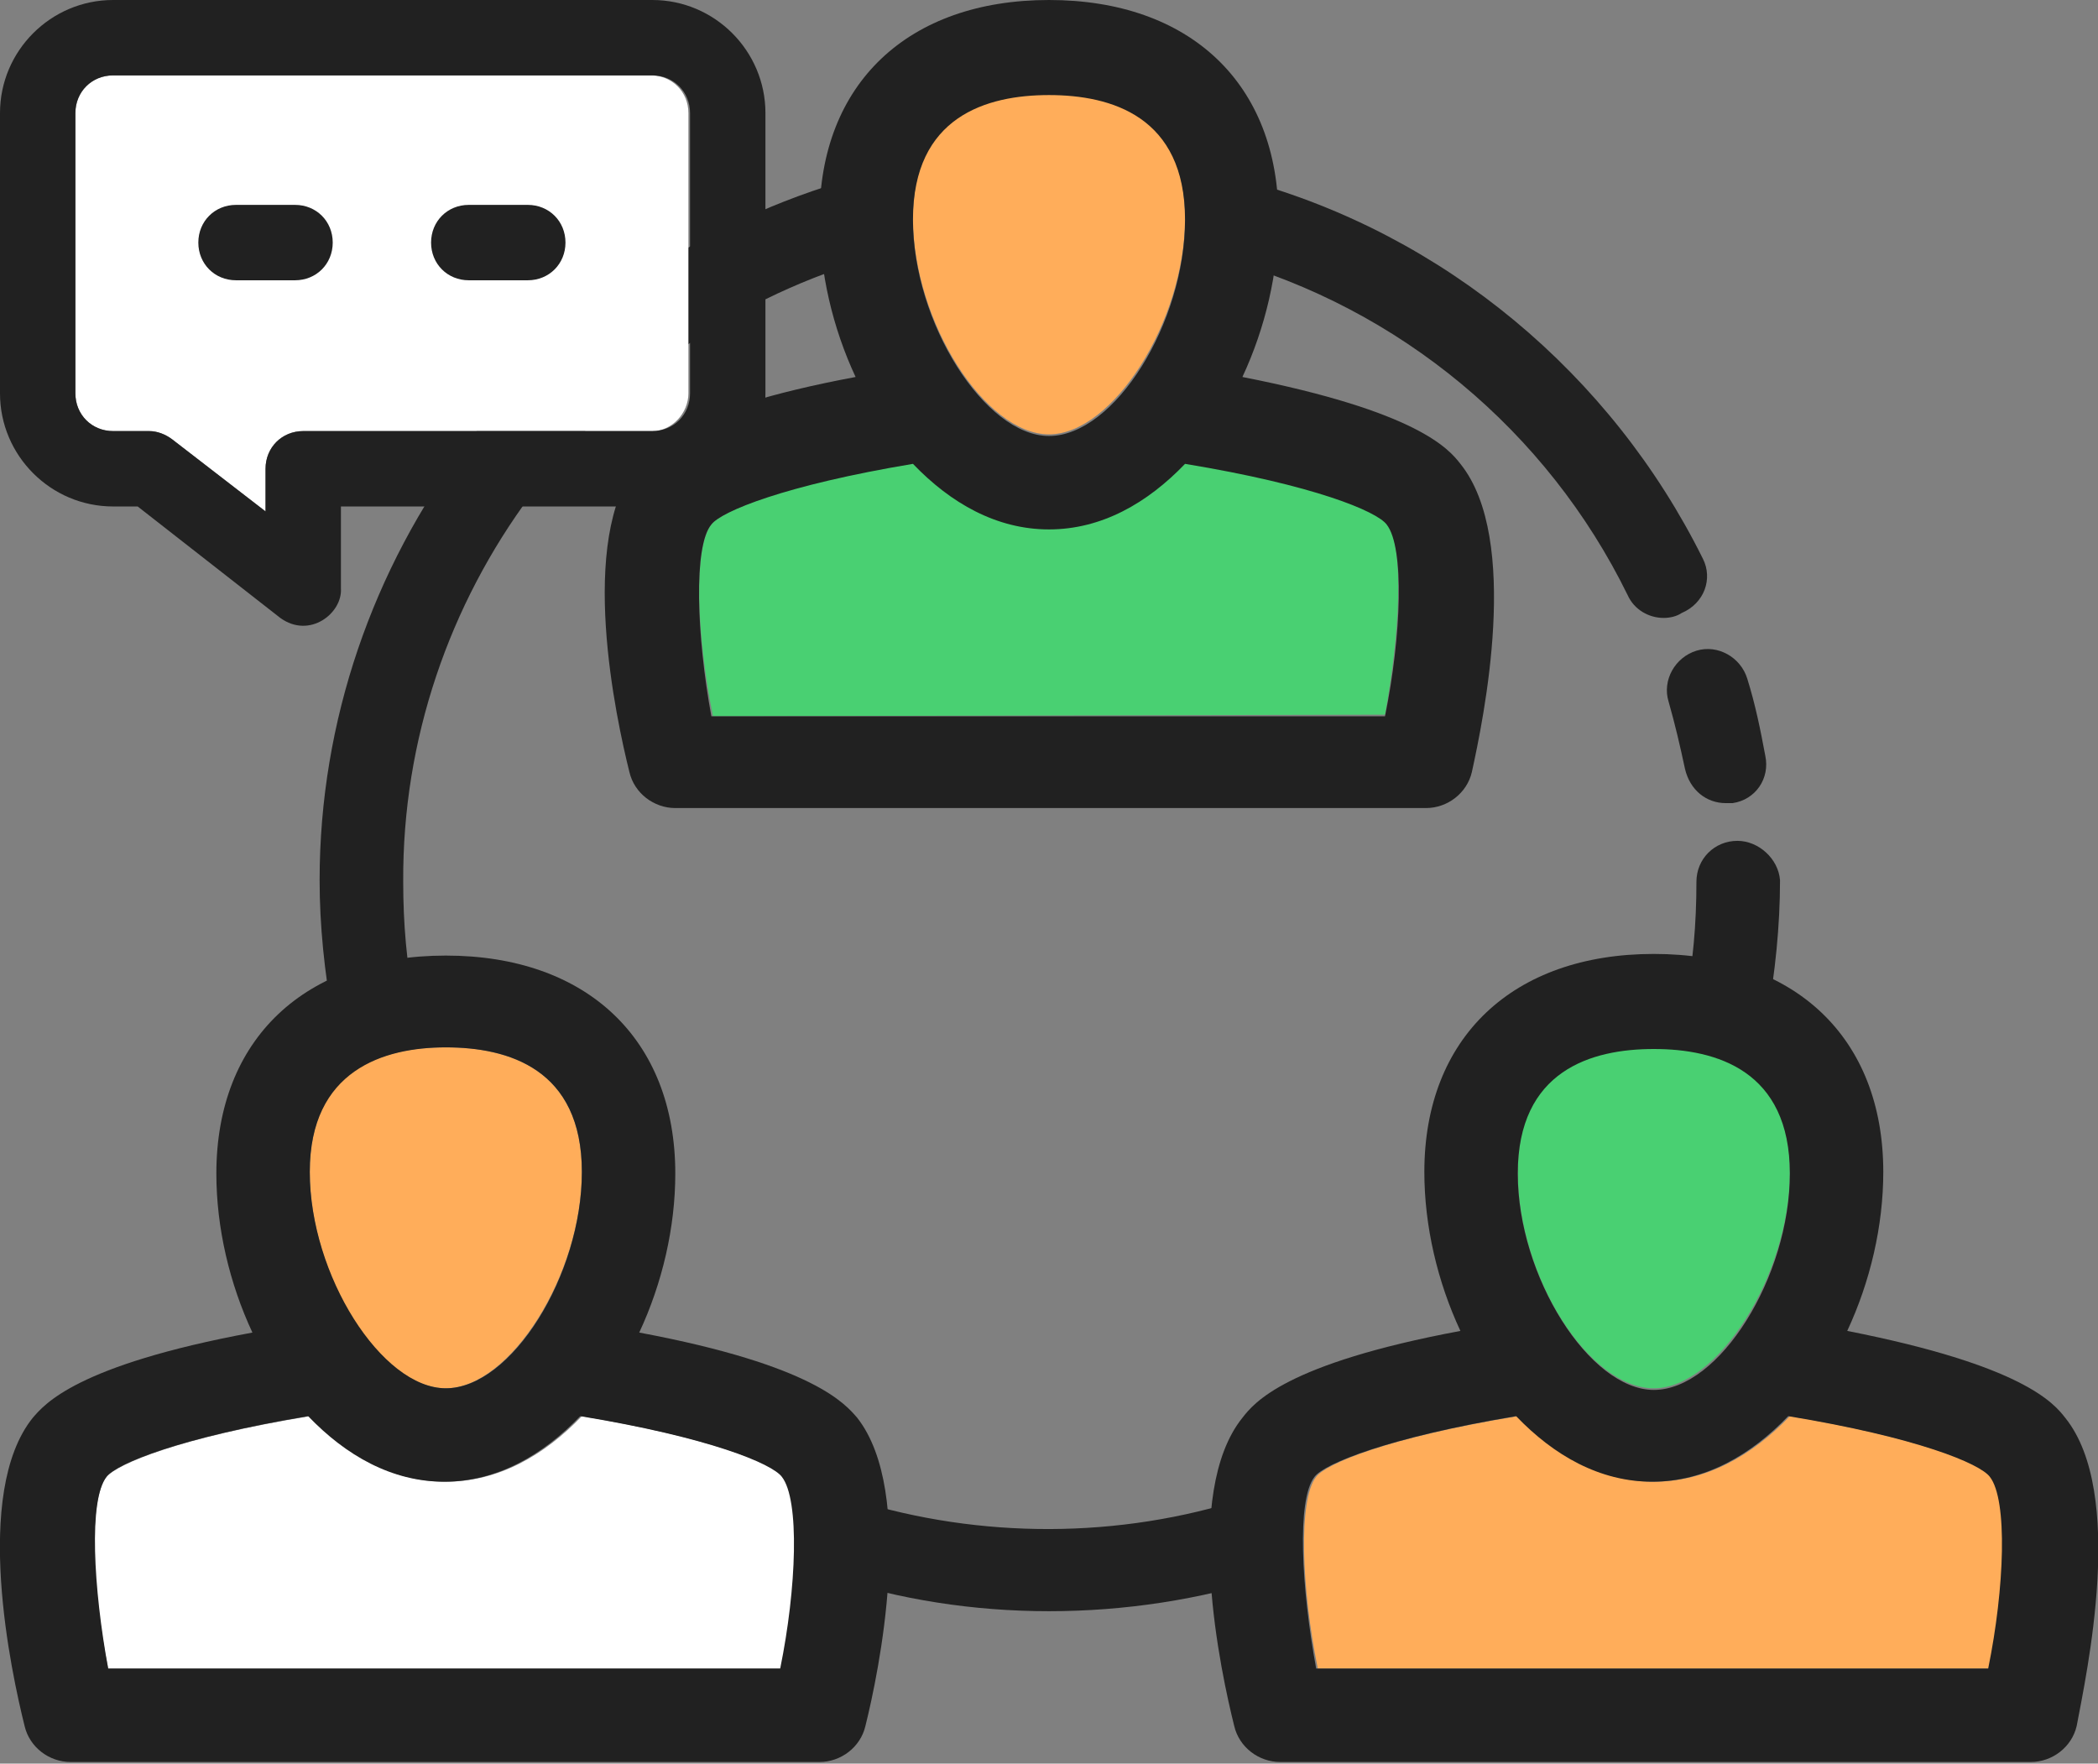
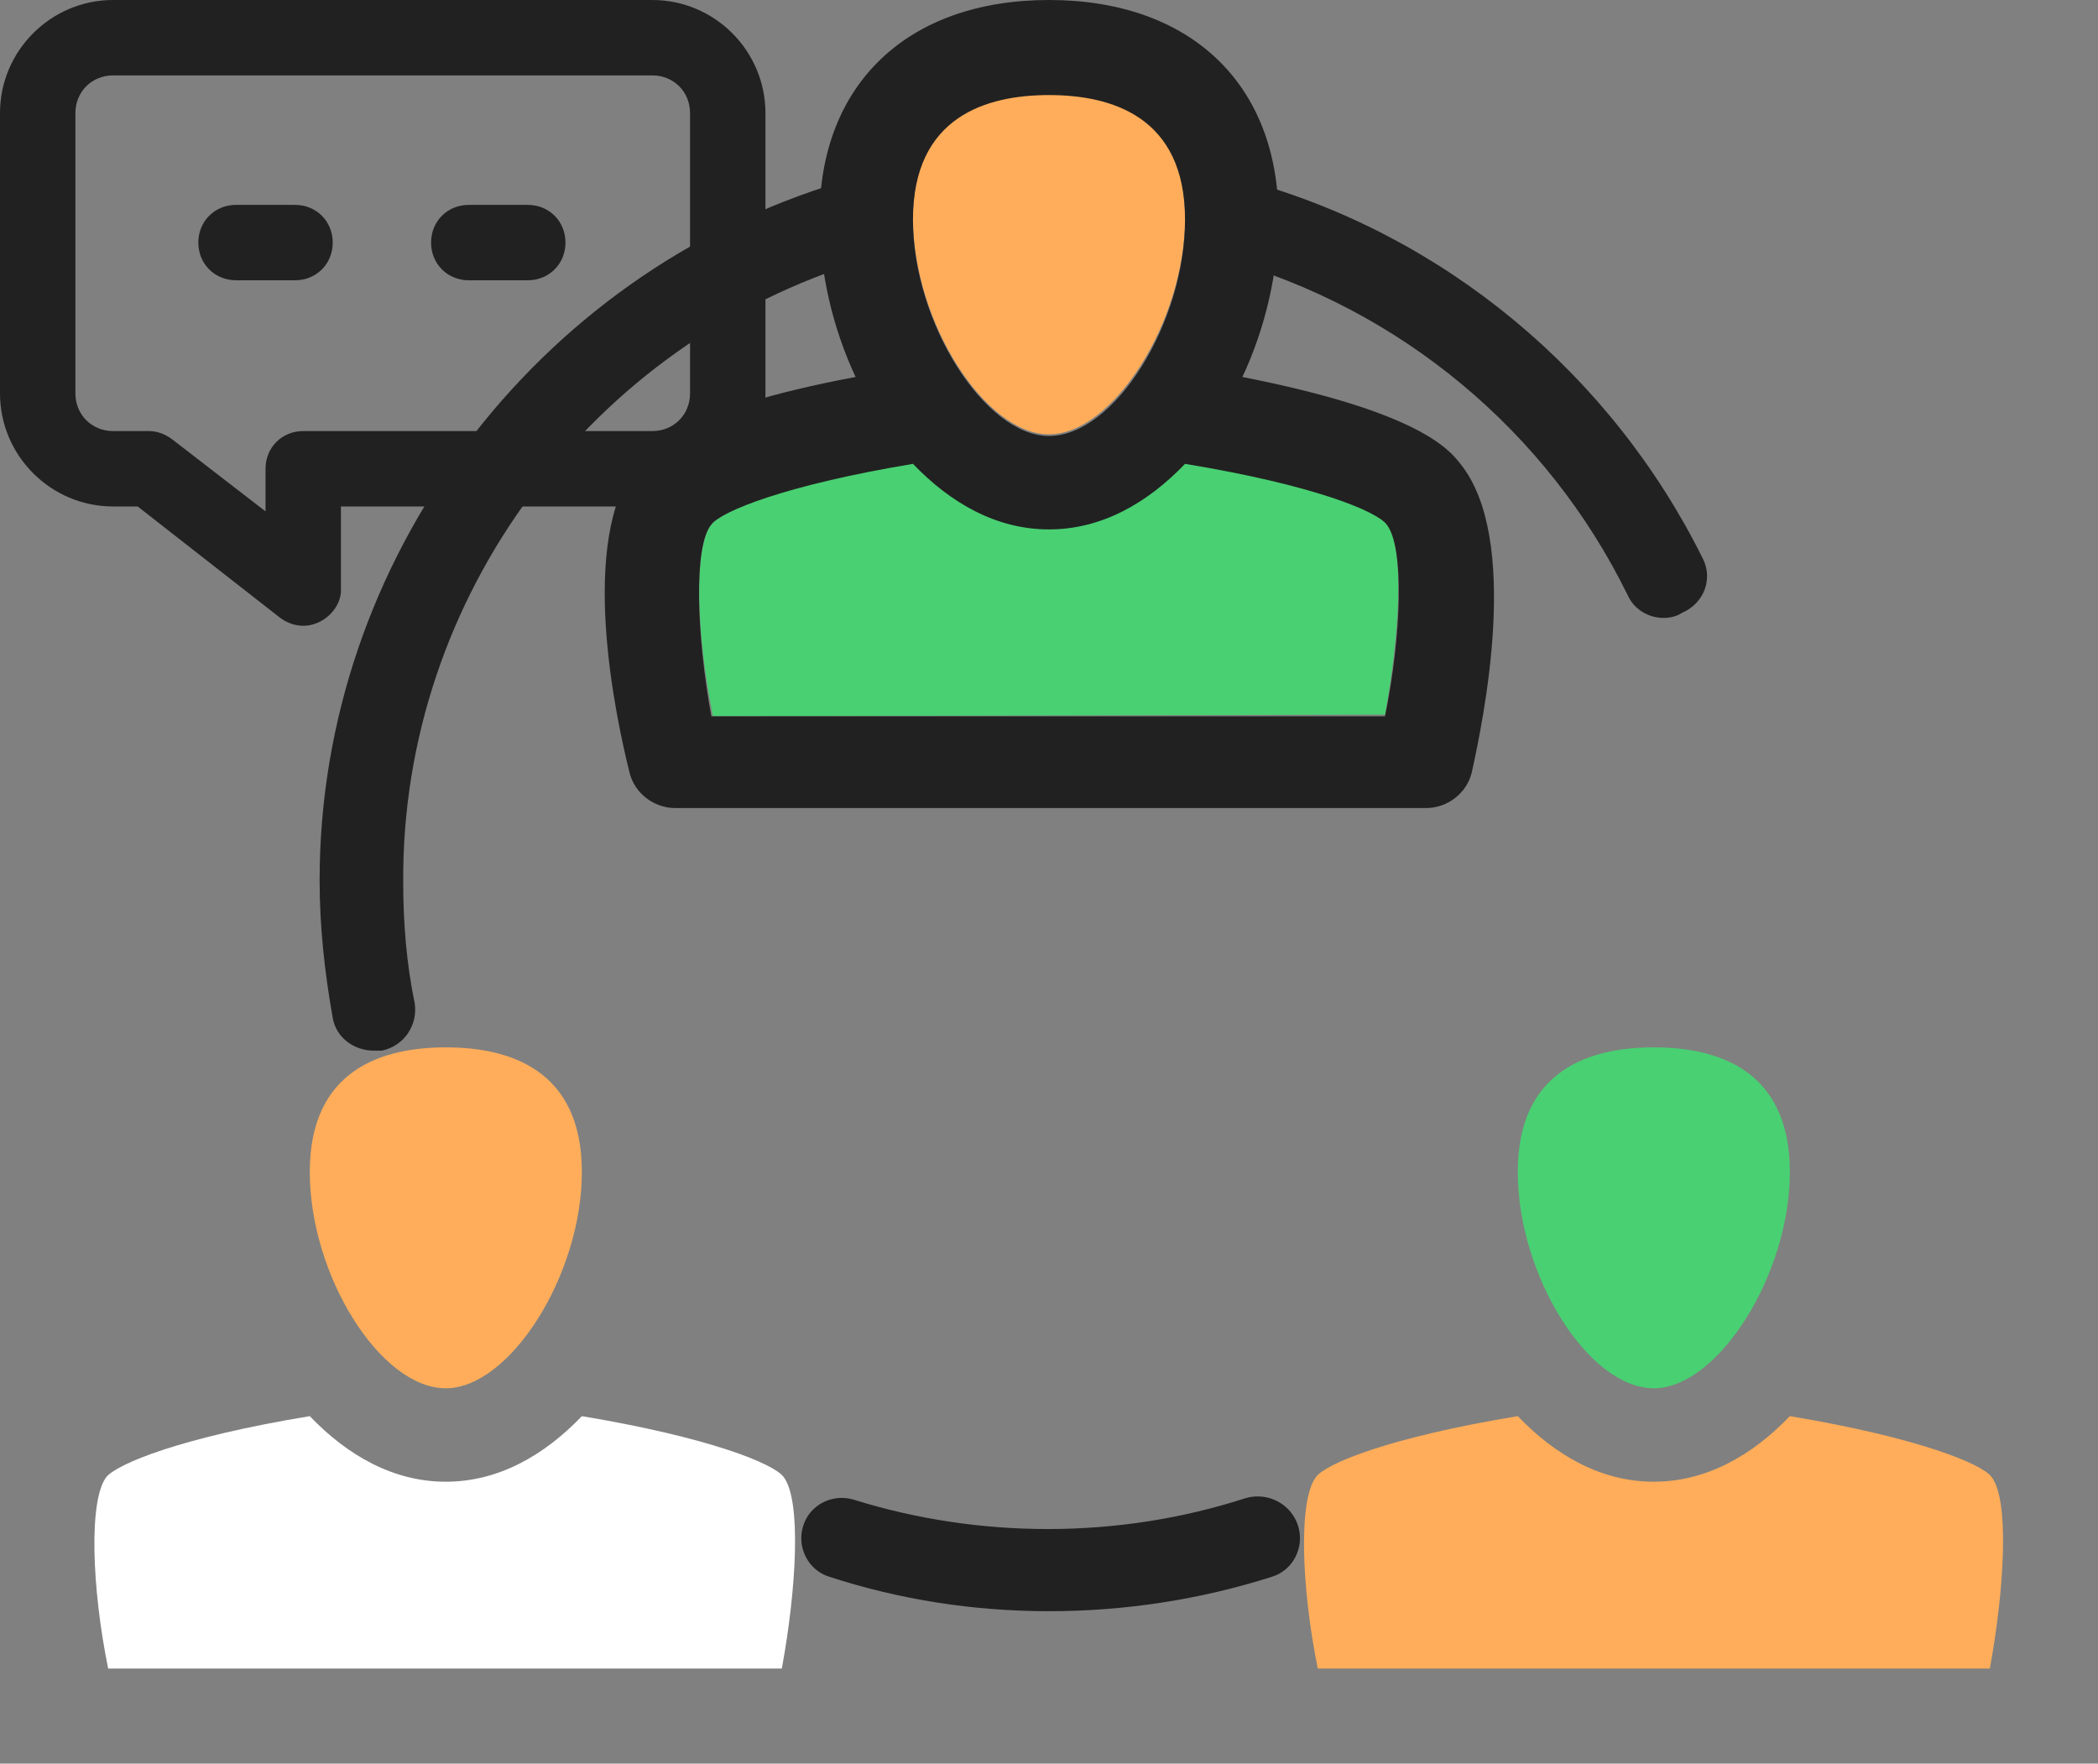
<svg xmlns="http://www.w3.org/2000/svg" version="1.1" id="Layer_1" x="0px" y="0px" viewBox="0 0 128 107.6" style="enable-background:new 0 0 128 107.6;" xml:space="preserve">
  <rect x="0" y="0" width="128" height="107.6" fill="#808080" stroke="none" />
  <style type="text/css">
	.st0{fill:#FFAD5A;}
	.st1{fill:#FFFFFF;}
	.st2{fill:#212121;}
	.st3{fill:#49D072;}
</style>
  <g>
    <g>
      <g>
        <path class="st0" d="M27.2,84.7c3.9,0,8.3-6.9,8.3-13.2c0-6.3-4.5-7.6-8.3-7.6s-8.3,1.3-8.3,7.6C18.9,77.8,23.2,84.7,27.2,84.7z" />
      </g>
      <g>
        <path class="st1" d="M47.7,101.8c0.9-4.9,1.2-10.3,0.1-11.7c-0.6-0.8-4.5-2.4-12.3-3.7c-2.3,2.4-5.1,4-8.3,4s-6-1.6-8.3-4     C11,87.7,7.2,89.3,6.5,90.1c-1.1,1.4-0.9,6.8,0.1,11.7L47.7,101.8L47.7,101.8z" />
      </g>
      <g>
-         <path class="st2" d="M39,81.3c1.4-3,2.2-6.4,2.2-9.7c0-8.2-5.4-13.3-14-13.3s-14,5.1-14,13.3c0,3.3,0.8,6.7,2.2,9.7     C4.6,83.3,2.7,85.7,2,86.5c-3.7,4.6-1.3,15.6-0.5,18.8c0.3,1.3,1.5,2.2,2.8,2.2H50c1.3,0,2.5-0.9,2.8-2.2     c0.8-3.2,3.1-14.2-0.5-18.8C51.6,85.7,49.7,83.3,39,81.3z M27.2,63.9c3.8,0,8.3,1.3,8.3,7.6c0,6.3-4.3,13.2-8.3,13.2     c-3.9,0-8.3-6.9-8.3-13.2C18.9,65.3,23.4,63.9,27.2,63.9z M6.5,90.1c0.6-0.8,4.5-2.4,12.3-3.7c2.3,2.4,5.1,4,8.3,4s6-1.6,8.3-4     c7.9,1.3,11.7,2.9,12.3,3.7c1.1,1.4,0.9,6.8-0.1,11.7h-41C5.7,96.9,5.4,91.5,6.5,90.1z" />
-       </g>
+         </g>
    </g>
    <g>
      <g>
        <path class="st3" d="M100.9,84.7c3.9,0,8.3-6.9,8.3-13.2c0-6.3-4.5-7.6-8.3-7.6s-8.3,1.3-8.3,7.6C92.6,77.8,96.9,84.7,100.9,84.7     z" />
      </g>
      <g>
        <path class="st0" d="M121.4,101.8c0.9-4.9,1.2-10.3,0.1-11.7c-0.6-0.8-4.5-2.4-12.3-3.7c-2.3,2.4-5.1,4-8.3,4c-3.2,0-6-1.6-8.3-4     c-7.9,1.3-11.7,2.9-12.3,3.7c-1.1,1.4-0.9,6.8,0.1,11.7H121.4z" />
      </g>
      <g>
-         <path class="st2" d="M126,86.5c-0.7-0.9-2.6-3.2-13.3-5.3c1.4-3,2.2-6.4,2.2-9.7c0-8.2-5.4-13.3-14-13.3s-14,5.1-14,13.3     c0,3.3,0.8,6.7,2.2,9.7c-10.7,2-12.6,4.4-13.3,5.3c-3.7,4.6-1.3,15.6-0.5,18.8c0.3,1.3,1.5,2.2,2.8,2.2h45.8     c1.3,0,2.5-0.9,2.8-2.2C127.3,102.1,129.7,91.1,126,86.5z M100.9,64c3.8,0,8.3,1.3,8.3,7.6c0,6.3-4.3,13.2-8.3,13.2     c-3.9,0-8.3-6.9-8.3-13.2S97.1,64,100.9,64z M80.2,90.1c0.6-0.8,4.5-2.4,12.3-3.7c2.3,2.4,5.1,4,8.3,4c3.2,0,6-1.6,8.3-4     c7.9,1.3,11.7,2.9,12.3,3.7c1.1,1.4,0.9,6.8-0.1,11.7h-41C79.4,96.9,79.1,91.5,80.2,90.1z" />
-       </g>
+         </g>
    </g>
    <g>
      <g>
        <path class="st3" d="M84.5,43.6c0.9-4.9,1.2-10.3,0.1-11.7c-0.6-0.8-4.5-2.4-12.3-3.7c-2.3,2.4-5.1,4-8.3,4s-6-1.6-8.3-4     c-7.9,1.4-11.7,3-12.3,3.8c-1.1,1.4-0.9,6.8,0.1,11.7L84.5,43.6L84.5,43.6z" />
      </g>
      <g>
        <path class="st0" d="M64,26.5c3.9,0,8.3-6.9,8.3-13.2S67.8,5.7,64,5.7c-3.8,0-8.3,1.3-8.3,7.6S60.1,26.5,64,26.5z" />
      </g>
      <g>
        <path class="st2" d="M89.1,28.3c-0.7-0.9-2.6-3.2-13.3-5.3c1.4-3,2.2-6.4,2.2-9.7C78,5.1,72.6,0,64,0S50,5.1,50,13.3     c0,3.3,0.8,6.7,2.2,9.7c-10.7,2-12.6,4.4-13.3,5.3c-3.7,4.6-1.3,15.6-0.5,18.8c0.3,1.3,1.5,2.2,2.8,2.2H87c1.3,0,2.5-0.9,2.8-2.2     C90.5,43.9,92.8,32.9,89.1,28.3z M64,5.8c3.8,0,8.3,1.3,8.3,7.6S68,26.6,64,26.6c-3.9,0-8.3-6.9-8.3-13.2S60.2,5.8,64,5.8z      M43.4,32c0.6-0.8,4.5-2.4,12.3-3.7c2.3,2.4,5.1,4,8.3,4c3.2,0,6-1.6,8.3-4c7.9,1.3,11.7,2.9,12.3,3.7c1.1,1.4,0.9,6.8-0.1,11.7     H43.4C42.5,38.8,42.3,33.3,43.4,32z" />
      </g>
    </g>
    <g>
      <path class="st2" d="M103.9,34.1C98.3,22.8,88.1,14.3,76,11c-1.3-0.4-2.7,0.4-3.1,1.7s0.4,2.7,1.7,3.1c10.8,3,19.8,10.5,24.7,20.5    c0.4,0.9,1.3,1.4,2.2,1.4c0.4,0,0.8-0.1,1.1-0.3C104,36.8,104.5,35.3,103.9,34.1z" />
-       <path class="st2" d="M105.3,49c0.1,0,0.3,0,0.4,0c1.4-0.2,2.3-1.5,2-2.9c-0.3-1.6-0.6-3.1-1.1-4.7c-0.4-1.3-1.8-2.1-3.1-1.7    c-1.3,0.4-2.1,1.8-1.7,3.1c0.4,1.4,0.7,2.7,1,4.1C103.1,48.2,104.1,49,105.3,49z" />
-       <path class="st2" d="M106,51.3c-1.4,0-2.5,1.1-2.5,2.5c0,2.5-0.2,5-0.7,7.4c-0.3,1.4,0.6,2.7,2,2.9c0.2,0,0.3,0,0.5,0    c1.2,0,2.2-0.8,2.5-2c0.5-2.7,0.8-5.6,0.8-8.4C108.5,52.4,107.3,51.3,106,51.3z" />
      <path class="st2" d="M76,91.4c-7.7,2.5-16.2,2.5-23.9,0.1c-1.3-0.4-2.7,0.3-3.1,1.6c-0.4,1.3,0.3,2.7,1.6,3.1    c4.3,1.4,8.8,2.1,13.4,2.1s9.2-0.7,13.6-2.1c1.3-0.4,2-1.8,1.6-3.1S77.4,91,76,91.4z" />
      <path class="st2" d="M52.7,15.9c1.3-0.4,2.1-1.8,1.7-3.1c-0.4-1.3-1.8-2.1-3.1-1.7c-18.7,5.6-31.8,23.1-31.8,42.6    c0,2.8,0.3,5.6,0.8,8.4c0.2,1.2,1.3,2,2.5,2c0.2,0,0.3,0,0.5,0c1.4-0.3,2.2-1.6,2-2.9c-0.5-2.4-0.7-4.9-0.7-7.4    C24.5,36.4,36.1,20.9,52.7,15.9z" />
    </g>
    <g>
      <g>
-         <path class="st1" d="M42,24V6.9c0-1.3-1-2.3-2.3-2.3H6.9c-1.3,0-2.3,1-2.3,2.3V24c0,1.3,1,2.3,2.3,2.3h2.2c0.5,0,1,0.2,1.4,0.5     l5.7,4.4v-2.6c0-1.3,1-2.3,2.3-2.3h21.3C41,26.3,42,25.2,42,24z" />
-       </g>
+         </g>
      <g>
        <g>
          <path class="st2" d="M0,6.9V24c0,3.8,3.1,6.9,6.9,6.9h1.5l8.7,6.8c1.8,1.3,3.8-0.3,3.7-1.8v-5h19c3.8,0,6.9-3.1,6.9-6.9V6.9      c0-3.8-3.1-6.9-6.9-6.9H6.9C3.1,0,0,3.1,0,6.9z M4.6,6.9c0-1.3,1-2.3,2.3-2.3h32.9c1.3,0,2.3,1,2.3,2.3V24c0,1.3-1,2.3-2.3,2.3      H18.5c-1.3,0-2.3,1-2.3,2.3v2.6l-5.7-4.4c-0.4-0.3-0.9-0.5-1.4-0.5H6.9c-1.3,0-2.3-1-2.3-2.3l0,0C4.6,24,4.6,6.9,4.6,6.9z" />
        </g>
        <g>
          <path class="st2" d="M28.6,12.5h3.6c1.3,0,2.3,1,2.3,2.3s-1,2.3-2.3,2.3h-3.6c-1.3,0-2.3-1-2.3-2.3      C26.3,13.5,27.3,12.5,28.6,12.5z" />
        </g>
        <g>
          <path class="st2" d="M14.4,12.5H18c1.3,0,2.3,1,2.3,2.3s-1,2.3-2.3,2.3h-3.6c-1.3,0-2.3-1-2.3-2.3      C12.1,13.5,13.1,12.5,14.4,12.5z" />
        </g>
      </g>
    </g>
  </g>
</svg>